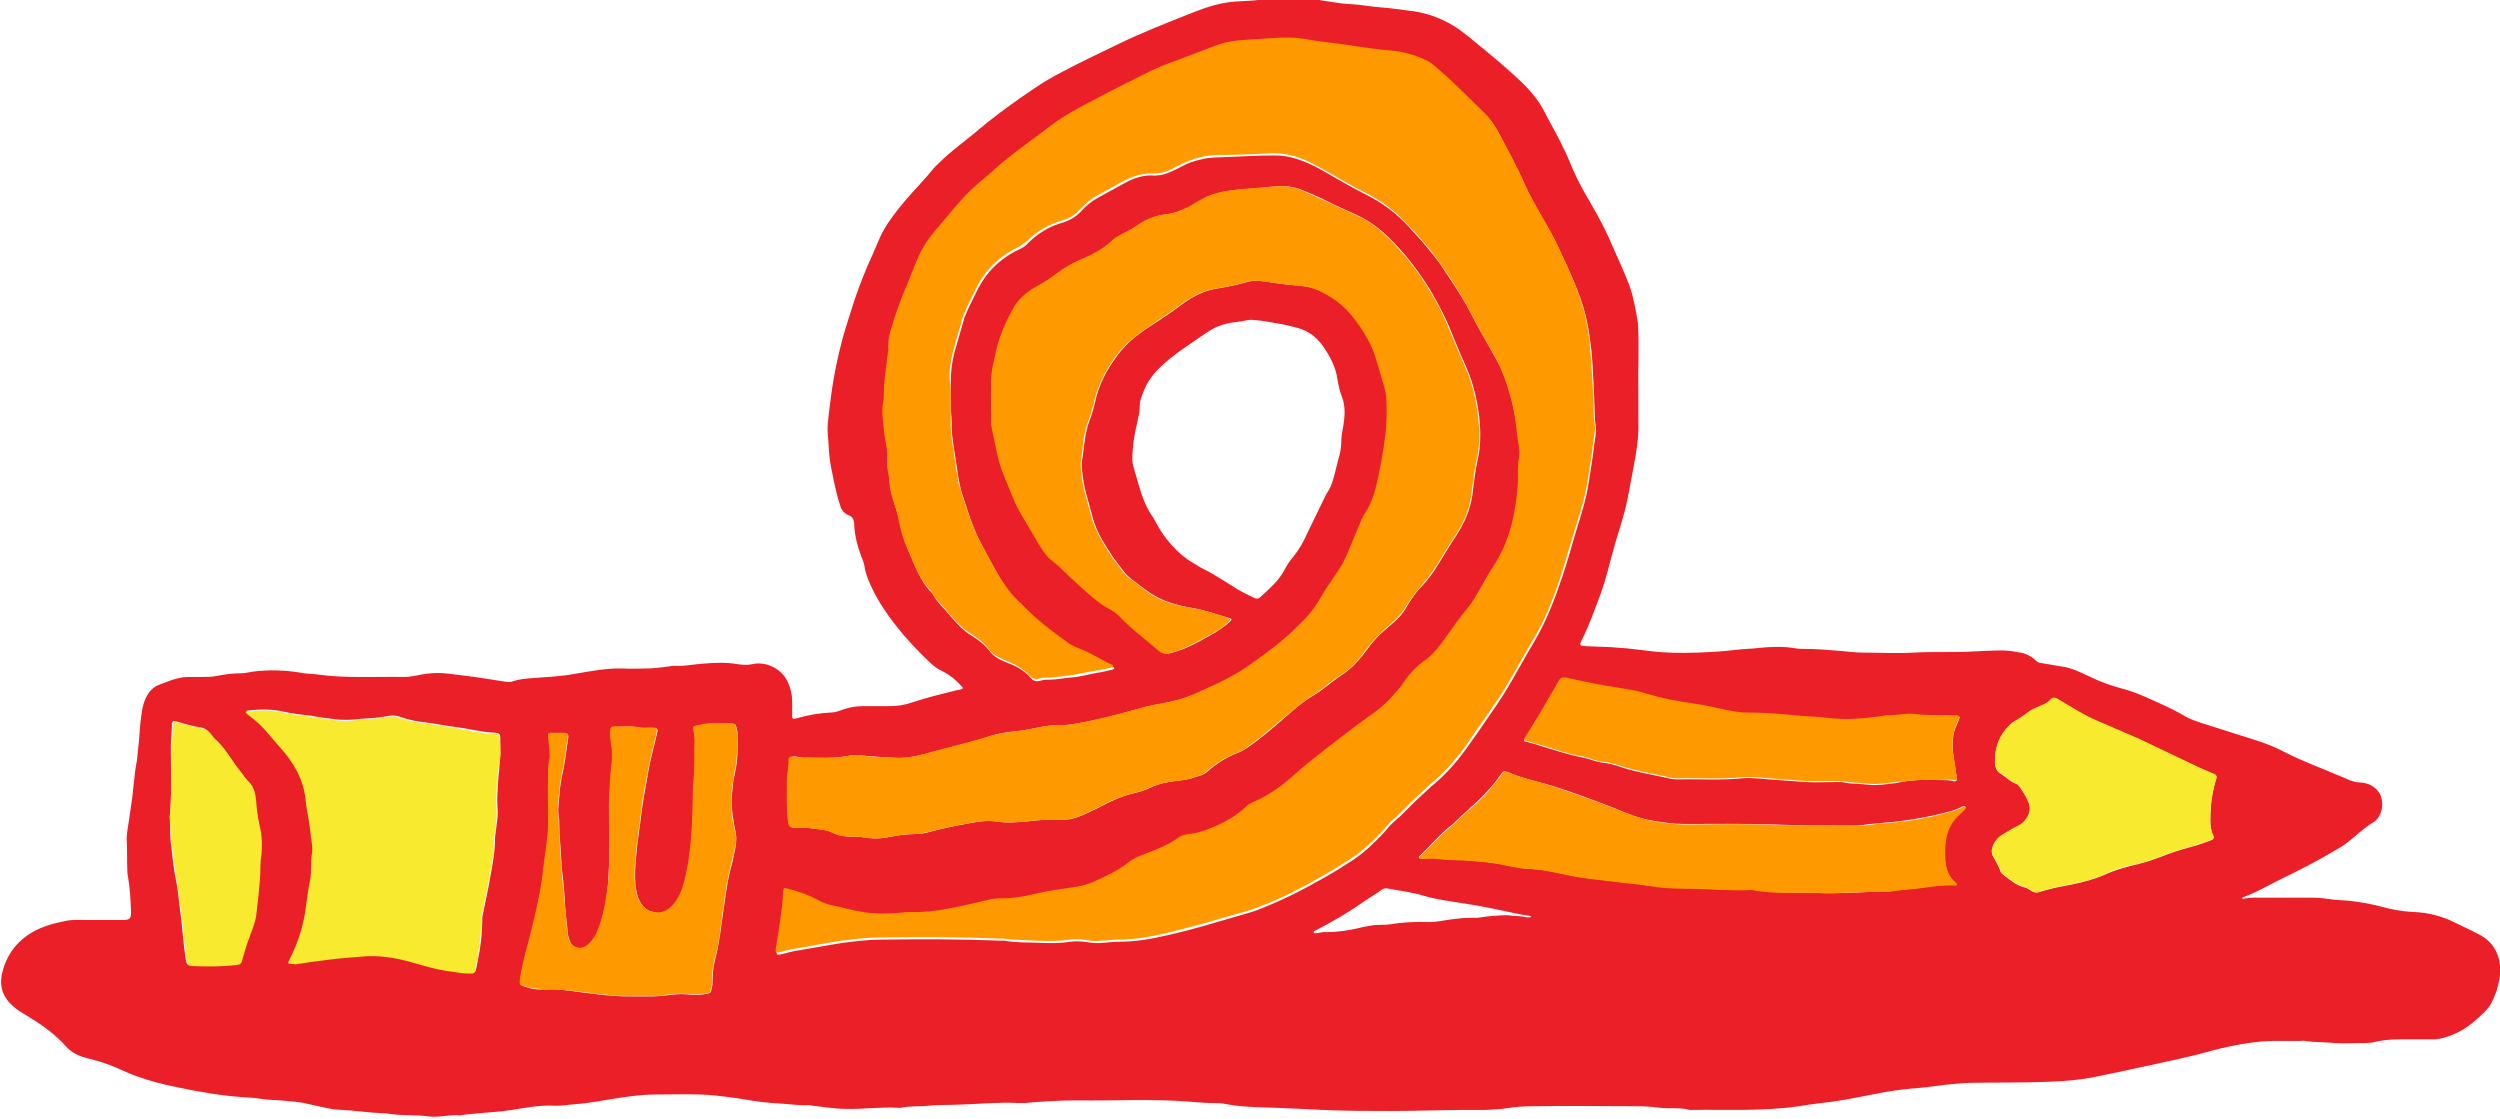
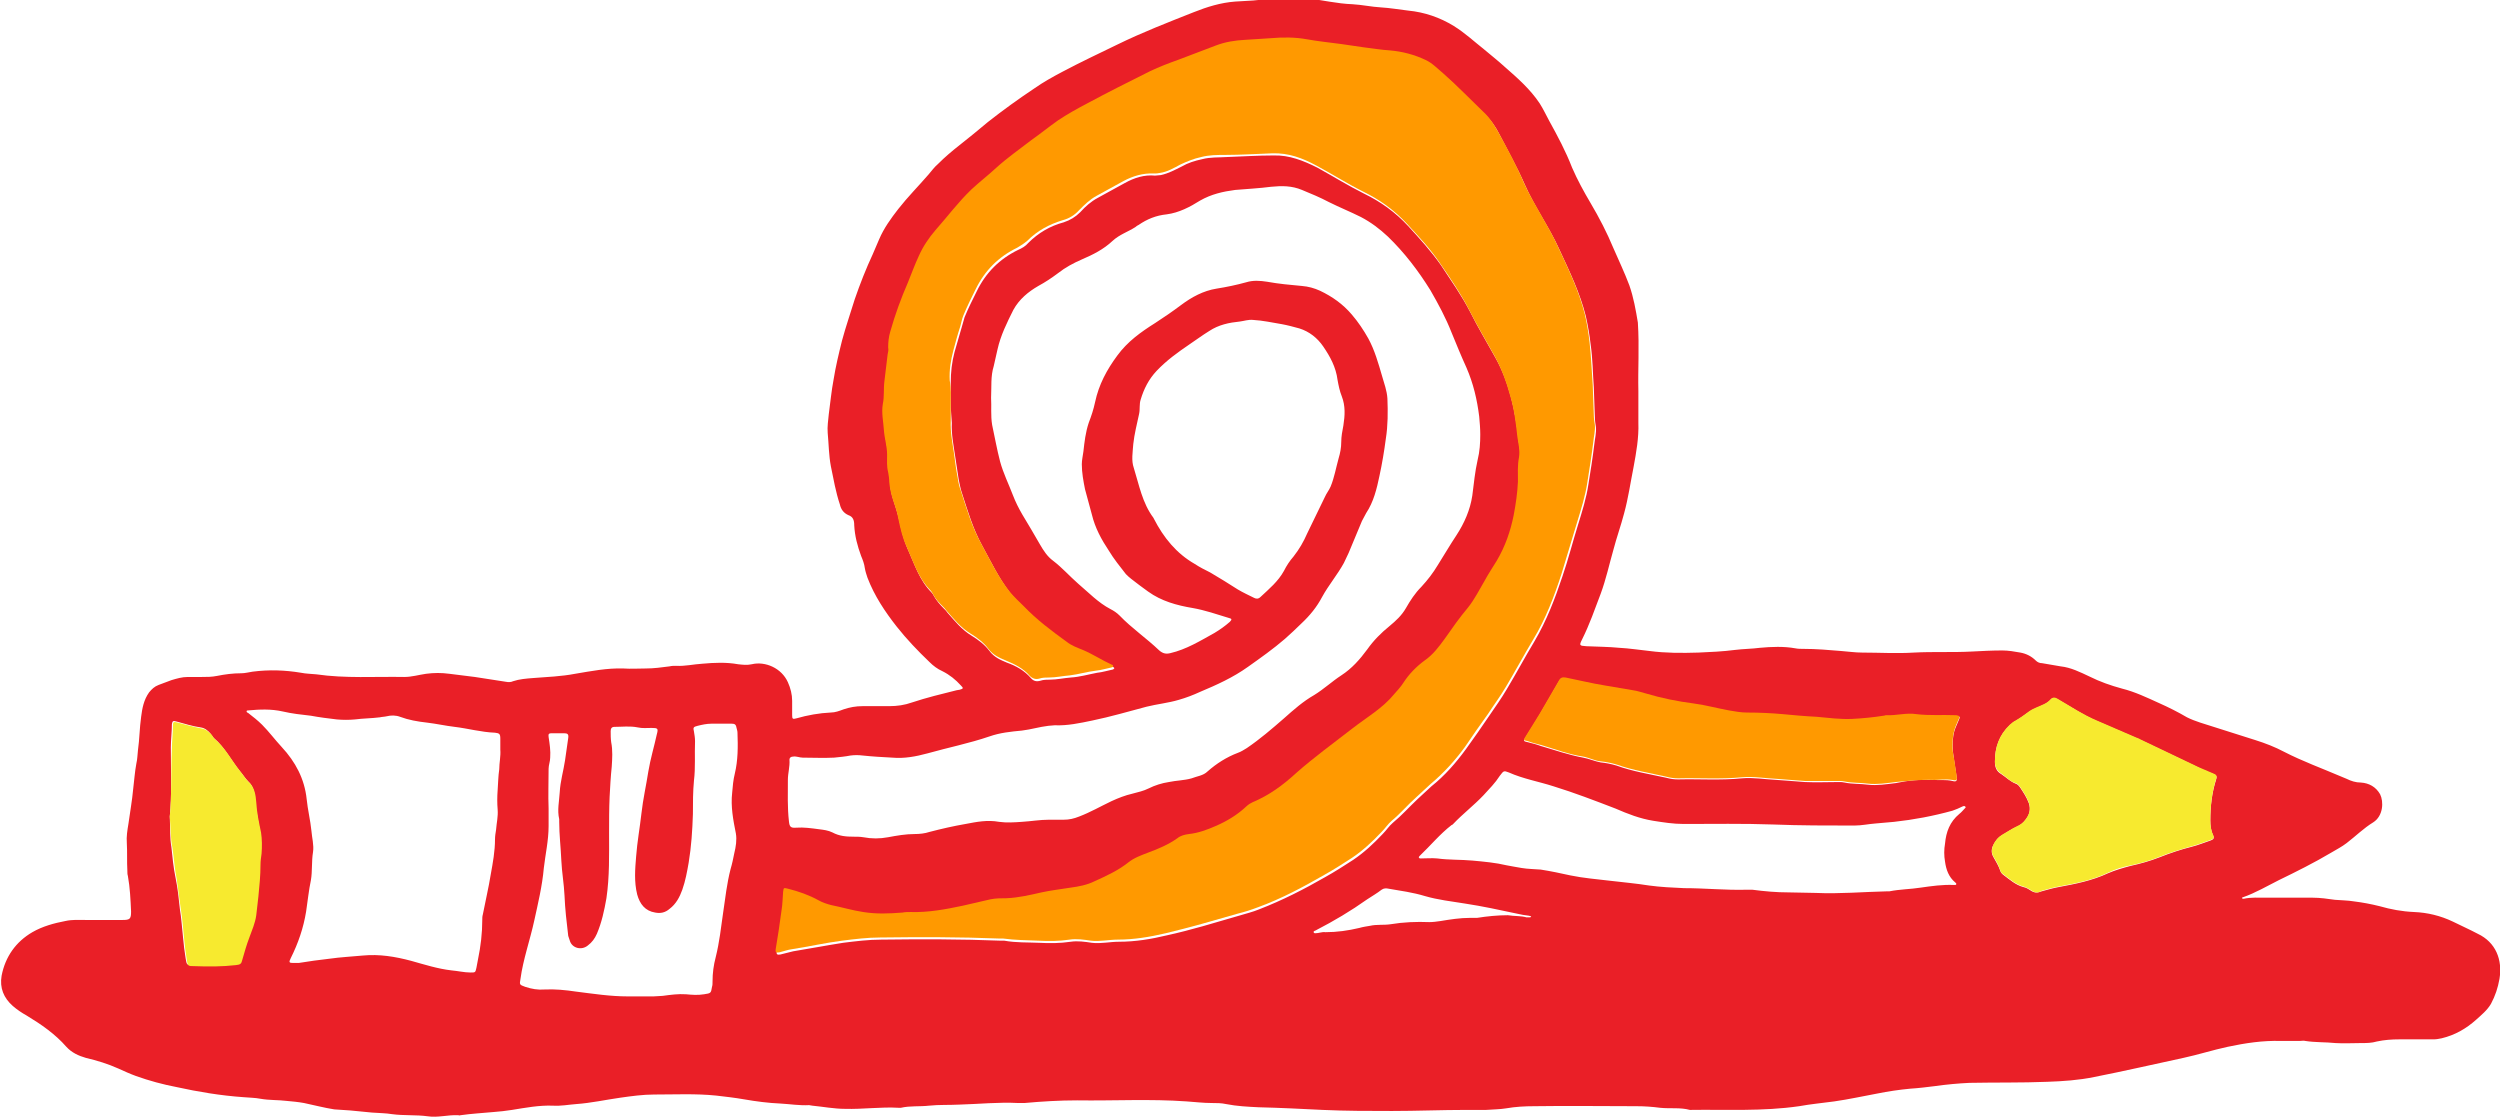
<svg xmlns="http://www.w3.org/2000/svg" viewBox="0 0 471.2 210.9" style="enable-background:new 0 0 471.2 210.9;">
  <style>.st0{fill:#D172E0;}
.st1{fill:#EA1F27;}
.st2{fill:#F7EA2F;}
.st3{fill:#FF9900;}
.st4{fill:#66CC33;}
.st5{fill:#00AEEF;}
.st6{fill:#AAF4FF;}
.st7{fill:#F496C2;}
.st8{fill:#D8D8D8;}
.st9{fill:#FCCEB0;}
.st10{fill:#FFFFFF;}</style>
  <g id="Layer_1">
    <g>
      <path class="st1" d="M308.8 73.7c0 2.1.0 4.1.0 6 .1 2.8-.4 5.6-.9 8.3-.6 3-1 5.9-1.8 8.8-.6 2.3-1.4 4.5-2 6.8-.8 2.8-1.4 5.6-2.4 8.3-1.1 2.9-2.1 5.8-3.5 8.6-.6 1.2-.5 1.2.8 1.3 2.1.1 4.2.1 6.2.3 1.9.1 3.8.4 5.7.6 3 .4 6.1.4 9.2.3 2.3-.1 4.6-.2 6.9-.5 1.6-.2 3.2-.2 4.7-.4 2.2-.2 4.5-.3 6.7.1.5.1 1 .1 1.5.1 2.4.0 4.7.2 7.1.4 1.3.1 2.7.3 4 .3 3.2.0 6.5.2 9.7.0 3.7-.2 7.3.0 11-.2 1.9-.1 3.8-.2 5.7-.2 1.1.0 2.3.2 3.4.4 1.1.2 2.1.7 2.9 1.5.3.3.7.5 1.2.5 1.2.2 2.3.4 3.5.6 1.9.2 3.7 1.1 5.4 1.9 2 1 4 1.7 6.2 2.3 2.4.6 4.7 1.7 6.9 2.7 1.8.8 3.6 1.7 5.3 2.7.8.4 1.6.7 2.5 1 3.5 1.1 6.9 2.2 10.4 3.3 1.9.6 3.7 1.3 5.4 2.2 3.5 1.8 7.1 3.1 10.6 4.6.4.2.8.3 1.2.5.8.4 1.7.7 2.7.7 1.5.1 2.8.8 3.6 2.2.7 1.4.6 4.1-1.3 5.3-1.8 1.1-3.3 2.6-5 3.9-.9.7-1.9 1.2-2.9 1.8-3.2 1.9-6.6 3.6-9.9 5.2-2.2 1.1-4.4 2.4-6.7 3.2-.1.0-.3.1-.2.2.0.1.2.1.3.1 1.4-.3 2.8-.2 4.3-.2 2.9.0 5.8.0 8.7.0 1.4.0 2.8.2 4.2.4 1.2.1 2.4.1 3.6.3 1.6.2 3.2.5 4.8.9 2.1.6 4.2 1 6.5 1.1 2.5.1 5 .7 7.3 1.8 1.6.8 3.2 1.5 4.7 2.3 3.4 1.6 4.7 4.9 4.1 8.5-.3 1.7-.8 3.2-1.6 4.7-.7 1.2-1.8 2.1-2.8 3-1.9 1.7-4 2.9-6.5 3.5-.5.1-1 .2-1.5.2-2.2.0-4.3.0-6.5.0-1.4.0-2.8.1-4.2.4-1 .3-2 .3-3 .3-1.6.0-3.2.1-4.8.0-1.9-.2-3.8-.1-5.7-.4-.3-.1-.7.0-1 0-1.2.0-2.4.0-3.6.0-3.4-.1-6.7.4-10 1.1-2.8.6-5.6 1.5-8.4 2.1-5.6 1.2-11.2 2.5-16.8 3.6-2.9.6-5.9.8-8.8.9-4.9.2-9.8.1-14.7.2-2.1.1-4.3.3-6.4.6-1.6.2-3.2.4-4.8.5-2.1.2-4.1.5-6.1.9-2.7.5-5.4 1.1-8.2 1.5-2.2.3-4.4.5-6.6.9-6.9 1-13.7.6-20.6.7-1.8-.5-3.7-.2-5.6-.4-1.5-.2-3-.3-4.5-.3-6.4.0-12.8-.1-19.2.0-1.8.0-3.6.1-5.3.4-1.2.2-2.5.2-3.8.3-1.3.0-2.5.0-3.8.0-4.6.0-9.3.2-13.9.2-4.4.0-8.7.0-13.1-.2-4-.2-8-.4-12.1-.5-2-.1-4.1-.2-6.1-.6-.9-.2-1.8-.2-2.7-.2-1.6.0-3.2-.2-4.7-.3-6.9-.5-13.8-.1-20.7-.2-3.3.0-6.6.2-9.9.5-.4.0-.8.0-1.2.0-3.7-.2-7.4.2-11.1.3-1.9.1-3.8.0-5.7.2-1.8.2-3.6.0-5.3.4-.1.0-.2.0-.4.0-3.4-.2-6.8.3-10.1.2-2.1.0-4.1-.4-6.2-.6-.2.0-.4-.1-.6-.1-1.8.1-3.6-.2-5.4-.3-2.3-.1-4.6-.4-6.9-.8-1.7-.3-3.5-.5-5.2-.7-3.9-.4-7.8-.2-11.7-.2-2.1.0-4.3.3-6.4.6-2.8.4-5.5 1-8.3 1.2-1.4.1-2.9.4-4.4.3-2.6-.1-5.2.4-7.7.8-1.2.2-2.3.3-3.5.4-2.1.2-4.1.3-6.2.6-.1.0-.2.1-.4.0-2-.1-3.9.5-5.8.2-2.2-.3-4.5-.1-6.7-.4-1.2-.2-2.5-.2-3.8-.3-1.4-.1-2.7-.3-4.1-.4-1-.1-2-.1-3-.2-1.9-.3-3.8-.8-5.7-1.2-1.1-.2-2.2-.3-3.3-.4-1.6-.2-3.2-.1-4.9-.4-1-.2-2.1-.2-3.2-.3-4.3-.3-8.5-1-12.6-1.9-2.6-.5-5.2-1.2-7.7-2.1-1.1-.4-2.2-.9-3.3-1.4-2-.9-4-1.5-6.1-2-1.4-.4-2.7-1-3.7-2.1-2.1-2.4-4.7-4.2-7.5-5.9-.9-.5-1.8-1.1-2.6-1.8-1.7-1.5-2.5-3.4-2.1-5.7.7-3.6 2.7-6.4 5.8-8.2 1.9-1.1 4.1-1.7 6.2-2.1 1.3-.3 2.6-.2 3.9-.2 2.3.0 4.6.0 6.9.0 1.4.0 1.6-.2 1.6-1.6-.1-2.2-.2-4.5-.6-6.7-.1-.3-.1-.6-.1-1-.1-1.7.0-3.5-.1-5.2-.1-1.2.1-2.4.3-3.6.3-2.2.7-4.4.9-6.6.2-1.6.3-3.2.6-4.8.2-.8.2-1.7.3-2.5.3-2.1.3-4.2.6-6.3.2-1.6.5-3.2 1.5-4.6.5-.6 1-1.1 1.8-1.4s1.6-.6 2.4-.9c1-.3 2-.6 3.1-.6.9.0 1.7.0 2.6.0 1 0 1.9.0 2.9-.2 1.5-.3 3-.5 4.6-.5.7.0 1.4-.2 2.1-.3 3.1-.4 6.1-.3 9.1.2 1 .2 1.9.2 2.9.3 5.5.8 11.1.4 16.6.5 1.4.0 2.7-.4 4.1-.6 1.5-.2 2.9-.2 4.4.0 1.6.2 3.2.4 4.8.6 1.9.3 3.9.6 5.8.9.5.1 1 .1 1.4-.1 1.2-.4 2.5-.5 3.8-.6 2.6-.2 5.3-.3 7.9-.8 3-.5 6-1.1 9.1-1 1.4.1 2.8.0 4.2.0 1.5.0 3-.2 4.5-.4.4-.1.8-.1 1.2-.1 1.7.1 3.3-.3 5-.4 2.2-.2 4.5-.3 6.7.1.9.1 1.7.2 2.6.0 2.5-.6 5.6.7 6.8 3.4.5 1.1.8 2.3.8 3.5.0.9.0 1.8.0 2.7.0.7.1.8.8.6 2.1-.6 4.3-1 6.5-1.1.8.0 1.6-.3 2.4-.6 1.2-.4 2.3-.6 3.6-.6 1.7.0 3.3.0 5 0 1.5.0 2.9-.2 4.3-.7 2.7-.9 5.6-1.6 8.4-2.3.2.0.4-.1.6-.1.7-.2.7-.3.2-.8-1-1.1-2.1-2-3.5-2.7-.9-.4-1.7-1-2.4-1.7-2.2-2.1-4.3-4.3-6.2-6.7-2.2-2.8-4.2-5.8-5.5-9.2-.2-.6-.4-1.2-.5-1.8-.1-.8-.4-1.6-.7-2.3-.7-1.9-1.2-3.8-1.3-5.8.0-.9-.2-1.6-1.1-1.9-.9-.4-1.4-1.1-1.6-2-.8-2.4-1.2-4.8-1.7-7.2-.4-2.1-.4-4.2-.6-6.3-.1-1.2.1-2.4.2-3.5.3-2.2.5-4.4.9-6.5.4-2.5 1-5 1.6-7.4.7-2.6 1.6-5.2 2.4-7.8 1-2.9 2.1-5.7 3.4-8.5.4-.9.8-1.9 1.2-2.8.9-2.1 2.2-3.9 3.6-5.7 1.8-2.3 3.8-4.3 5.7-6.5.6-.7 1.1-1.4 1.8-2 1.3-1.3 2.6-2.4 4-3.5 1.8-1.4 3.6-2.9 5.4-4.4 2.8-2.2 5.7-4.3 8.7-6.3 1.7-1.2 3.5-2.2 5.4-3.2 3.4-1.8 6.8-3.4 10.3-5.1 4.7-2.3 9.6-4.2 14.4-6.1 2.5-1 5.1-1.8 7.8-2 1.1-.1 2.3-.1 3.4-.2 1.6-.2 3.2-.2 4.7-.4 1.8-.2 3.7-.1 5.5.0 2.8.3 5.6 1 8.5 1.1 1.8.1 3.6.5 5.4.6 1.7.1 3.4.4 5.1.6 3.1.3 6 1.3 8.6 2.9 2.1 1.3 3.8 2.9 5.7 4.4 1.3 1.1 2.7 2.2 3.9 3.3 2.4 2.1 4.8 4.2 6.6 6.9.7 1.1 1.2 2.2 1.8 3.3 1.6 2.9 3.1 5.7 4.3 8.8 1 2.3 2.2 4.5 3.5 6.7 1.6 2.7 3.1 5.6 4.3 8.5 1 2.3 2.1 4.6 3 7 .8 2.3 1.2 4.6 1.6 7C309 65.4 308.7 69.6 308.8 73.7zM179.2 76c0-1.3.0-2.6.0-3.9.0-1.9.2-3.8.7-5.7.4-1.5.9-3 1.3-4.5.2-.7.4-1.4.6-2.1.7-1.7 1.5-3.3 2.3-4.9 1.7-3.5 4.3-6.1 7.8-7.8.7-.3 1.4-.7 1.9-1.3 1.9-1.9 4.1-3.2 6.7-3.9 1.2-.4 2.2-1 3.1-1.9 1-1.1 2-2 3.3-2.7 1.7-.9 3.4-1.9 5.1-2.8 1.8-1 3.7-1.6 5.7-1.4.4.0.7-.1 1.1-.1 1.4-.3 2.7-1 3.9-1.6 1.2-.7 2.5-1.1 3.9-1.4 1.5-.4 3.1-.3 4.6-.4 2.9-.1 5.9-.3 8.8-.3 3-.1 5.7 1 8.3 2.3 2.9 1.6 5.8 3.4 8.8 4.9 3.1 1.5 5.9 3.5 8.3 6.1 2.2 2.4 4.3 4.7 6.2 7.4 1.9 2.9 3.9 5.7 5.5 8.8 1.5 3 3.2 5.8 4.8 8.7 1.3 2.3 2.2 4.8 2.9 7.4.7 2.6 1.1 5.3 1.4 7.9.1 1.2.5 2.5.3 3.8-.3 1.5-.2 3.1-.2 4.6.0 2.1-.3 4.2-.8 6.3-.6 3-1.6 6-3.2 8.6-.8 1.2-1.5 2.5-2.3 3.8-1 1.7-1.9 3.4-3.1 5-1.5 1.9-3 3.9-4.4 5.9-1 1.5-2.2 3-3.8 4.1s-2.9 2.5-4 4.2c-.5.7-1.1 1.4-1.7 2.1-2.3 2.6-5.2 4.4-7.9 6.5-3.6 2.8-7.3 5.4-10.6 8.4-2.5 2.2-5.1 4.1-8.2 5.5-.4.2-.9.4-1.2.8-1.7 1.6-3.7 2.8-5.8 3.7-1.6.7-3.2 1.3-5 1.5-.8.1-1.5.3-2.2.8-1.7 1.2-3.5 2-5.5 2.7-1.3.5-2.7 1-3.8 1.9-1.9 1.5-4.1 2.5-6.3 3.5-1.4.6-2.9 1-4.5 1.2-1.8.3-3.7.4-5.5.9-2.2.5-4.3 1.1-6.6 1.1-1 0-2 0-3 .2-1.8.4-3.5.8-5.2 1.2-3.3.7-6.5 1.3-9.9 1.2-.5.0-1 0-1.5.1-2.5.3-5 .4-7.4-.1-2-.4-4-.9-6-1.3-.8-.2-1.7-.4-2.4-.9-1.8-1-3.8-1.7-5.8-2.2-.8-.2-.8-.2-.9.6-.1 1.2-.2 2.4-.3 3.5-.3 2.5-.7 4.9-1.1 7.3-.1.6.1.7.7.6.8-.2 1.6-.4 2.4-.6 3.1-.5 6.2-1.1 9.4-1.6 2.4-.3 4.8-.6 7.2-.6 7.5-.1 15.1-.1 22.6.2.2.0.4.0.6.0 2.2.4 4.4.3 6.6.4 1.9.1 3.9.1 5.9-.2 1.3-.2 2.7.0 4 .2 1.7.2 3.4-.2 5.1-.2 3.1.0 6.1-.5 9-1.2 4.6-1 9.1-2.4 13.6-3.7 1.3-.4 2.6-.7 3.8-1.2 4.4-1.7 8.5-3.8 12.5-6.1 1.8-1 3.5-2.1 5.2-3.2 2.1-1.4 3.9-3.1 5.6-4.9.7-.7 1.2-1.5 1.9-2.1 1.7-1.4 3.1-3 4.7-4.5.9-.8 1.7-1.6 2.6-2.4 2.5-2 4.6-4.4 6.5-7 1.5-2.1 3-4.2 4.4-6.3 1.1-1.6 2.3-3.3 3.3-5 1.8-3 3.4-6 5.2-9 2.3-3.9 3.9-8.1 5.3-12.3 1.1-3.2 1.9-6.4 2.9-9.6.8-2.6 1.6-5.1 2-7.8.4-2.5.8-5 1.1-7.5.1-1 .4-2.1.3-3.2-.1-.6-.2-1.3-.2-1.9-.1-1.9-.1-3.7-.2-5.6-.2-2.7-.2-5.4-.6-8.1-.2-1.8-.5-3.5-.9-5.3-1.1-4.4-3.1-8.5-5-12.6-1.9-4.2-4.6-7.9-6.5-12.2-1.4-3.2-3.2-6.4-4.8-9.5-.7-1.4-1.6-2.7-2.8-3.8-2.5-2.4-4.9-5-7.5-7.2-1.1-.9-2.1-2-3.4-2.6-2.1-1.1-4.3-1.6-6.7-1.8-1.7-.2-3.4-.4-5.1-.6-1.4-.2-2.7-.4-4.1-.6-2.2-.3-4.4-.5-6.5-.9-2.3-.4-4.6-.4-6.8-.2-1.6.1-3.2.3-4.7.3-2 .1-3.9.4-5.7 1.1-2.4.9-4.7 1.7-7.1 2.7-1.7.7-3.5 1.3-5.2 2.1-4 2-7.9 4-11.9 6.1-1.9 1-3.7 2-5.5 3.2-1.7 1.1-3.4 2.4-5 3.7-2.3 1.7-4.5 3.3-6.6 5.2-1.5 1.4-3.2 2.7-4.7 4.1-2.5 2.4-4.5 5.1-6.8 7.7-1.2 1.4-2.4 3-3.1 4.8-.7 1.7-1.4 3.4-2.1 5.1-1.2 3-2.4 6.1-3.3 9.2-.3 1-.4 2-.4 3 0 .4-.1.9-.1 1.3-.2 1.6-.4 3.3-.6 5-.2 1.4.0 2.9-.3 4.3-.3 1.7.1 3.3.2 5 .1 1.5.6 3 .6 4.6.0 1.1.0 2.2.2 3.3.1.6.2 1.2.2 1.8.0 1.1.3 2.1.6 3.1.4 1.2.8 2.5 1.1 3.8.4 1.8.8 3.6 1.6 5.4 1.3 2.9 2.2 5.9 4.5 8.2.2.2.3.4.4.6.5.9 1.2 1.7 1.9 2.4.3.3.5.5.7.8 1.4 1.6 2.7 3.2 4.5 4.3 1.3.8 2.5 1.7 3.4 2.9s2.1 1.7 3.3 2.2c1.7.6 3.3 1.5 4.5 2.9.5.6 1.1.7 1.8.5.6-.2 1.2-.2 1.8-.2 1.3.0 2.6-.3 3.9-.4 1.7-.1 3.4-.6 5-.9 1-.1 1.9-.4 2.9-.6.1.0.2-.1.3-.2.1-.1-.1-.2-.2-.3-1.9-.9-3.6-2.1-5.5-2.8-1.1-.4-2.1-.9-3-1.5-2.9-2-5.6-4.1-8.1-6.7-.9-.9-1.9-1.8-2.7-2.8-2.2-2.8-3.7-6-5.4-9.1-1.7-3.1-2.7-6.5-3.8-9.9-.3-.8-.4-1.7-.6-2.5-.2-1.5-.5-3.1-.7-4.6-.3-2-.7-4-.6-6.1C179.3 78.2 179.2 77.1 179.2 76zM186.8 75c.1 1.6-.1 3.3.2 5.1.5 2.3.9 4.6 1.5 6.9.6 2.2 1.6 4.2 2.4 6.3.5 1.3 1.1 2.5 1.8 3.7 1.1 1.8 2.2 3.7 3.3 5.6.7 1.2 1.4 2.3 2.5 3.1 1.7 1.3 3.1 2.9 4.7 4.3 2 1.7 3.8 3.6 6.1 4.8.6.3 1.2.7 1.7 1.2 2.3 2.4 5.1 4.3 7.5 6.6.7.6 1.3.7 2.1.5 3-.7 5.6-2.3 8.3-3.8 1-.6 2-1.3 2.9-2.1.4-.4.4-.6-.1-.7-2.3-.7-4.6-1.5-6.9-1.9-3-.5-5.9-1.3-8.4-3.1-1.1-.8-2.2-1.6-3.2-2.4-.4-.3-.7-.6-1-.9-1.1-1.4-2.3-2.9-3.2-4.4-1.4-2.1-2.6-4.3-3.2-6.8-.4-1.6-.9-3.2-1.3-4.8-.3-1.5-.6-3.1-.6-4.7.0-.8.2-1.6.3-2.4.2-1.8.4-3.6 1-5.4.5-1.3.9-2.5 1.2-3.9.7-3.3 2.2-6.1 4.2-8.8 1.9-2.6 4.4-4.4 7.1-6.1 1.7-1.1 3.3-2.2 4.9-3.4 2-1.5 4.2-2.7 6.7-3.1 1.9-.3 3.8-.7 5.6-1.2 1.3-.4 2.6-.3 3.9-.1 2.2.4 4.4.6 6.6.8 1.2.1 2.3.4 3.4.9 2.3 1.1 4.3 2.5 6 4.5 1.2 1.4 2.2 2.9 3.1 4.5 1.2 2.2 1.9 4.7 2.6 7.1.4 1.4.9 2.7 1 4.2.1 2.5.1 5.1-.3 7.6-.3 2.3-.7 4.7-1.2 7-.5 2.4-1.1 4.9-2.5 7-.3.5-.5 1-.8 1.5-.8 2-1.7 4-2.5 6-.3.6-.6 1.3-.9 1.9-1.2 2.2-2.9 4.2-4.1 6.4-1 1.9-2.3 3.5-3.9 5-1 1-2.1 2-3.1 2.9-2.2 1.9-4.6 3.6-7 5.3-2.8 2-5.9 3.4-9 4.7-1.3.6-2.6 1.1-4 1.5-2 .6-4.1.8-6.1 1.3-3.4.9-6.8 1.9-10.2 2.6-2.4.5-4.7 1-7.1.9-.4.0-.8.1-1.2.1-1.7.2-3.3.7-5 .9-2.1.2-4.1.4-6.1 1.1-3.8 1.3-7.8 2.1-11.7 3.2-2.2.6-4.4 1-6.6.8-1.9-.1-3.7-.2-5.6-.4-.8-.1-1.5-.1-2.3.0-1 .2-2.1.3-3.1.4-2 .1-3.9.0-5.9.0-.6.0-1.2-.3-1.8-.2-.4.0-.7.2-.7.6.1 1.3-.3 2.5-.3 3.8.0 2.6-.1 5.2.2 7.8.1 1 .3 1.3 1.4 1.2 1.4-.1 2.8.1 4.3.3.8.1 1.7.2 2.5.6 1.3.7 2.6.8 4 .8.6.0 1.2.0 1.8.1 1.6.3 3.1.3 4.7.0s3.3-.6 5-.6c.9.0 1.9-.1 2.8-.4 2.3-.6 4.5-1.1 6.8-1.5 2.1-.4 4.1-.8 6.3-.4 1.4.2 2.9.1 4.3.0 1.7-.1 3.4-.4 5.1-.4.9.0 1.9.0 2.8.0 1 0 1.9-.2 2.9-.6 2.1-.8 4-1.9 6.1-2.9 1.3-.6 2.6-1.1 3.9-1.4 1.1-.3 2.1-.5 3.1-1 1.2-.6 2.5-1 3.8-1.2 1.4-.3 2.9-.3 4.3-.7 1-.4 2.2-.5 3-1.3 1.7-1.5 3.6-2.7 5.7-3.5.6-.2 1.2-.6 1.7-.9 2.5-1.7 4.7-3.6 7-5.6 1.8-1.6 3.6-3.2 5.7-4.4 1.8-1.1 3.4-2.6 5.1-3.7 2-1.3 3.5-3 4.9-4.9 1.2-1.7 2.6-3.1 4.2-4.4 1.2-1 2.3-2 3.1-3.4s1.7-2.8 2.9-4c1.2-1.3 2.2-2.6 3.1-4.1 1.2-1.9 2.3-3.8 3.5-5.6 1.5-2.3 2.6-4.8 3-7.5.3-2.3.5-4.5 1-6.7.4-1.6.5-3.2.5-4.8.0-1.1-.1-2.3-.2-3.4-.4-3.2-1.1-6.2-2.4-9.2-1-2.2-1.9-4.4-2.8-6.6-1.1-2.8-2.5-5.4-4-8-2.3-3.7-4.9-7.1-8-10.1-1.6-1.5-3.2-2.7-5.1-3.7-2-1-4-1.8-6-2.8-1.7-.9-3.4-1.6-5.1-2.3-1.9-.8-3.8-.8-5.8-.6-2.3.3-4.5.4-6.8.6-2.3.3-4.5.8-6.6 2-1.9 1.2-4 2.3-6.3 2.6-2 .2-3.7.9-5.3 2-.2.1-.4.2-.6.4-1.4.9-3 1.4-4.3 2.6-1.7 1.6-3.7 2.6-5.8 3.5-1.6.7-3.1 1.5-4.5 2.6-1.2.9-2.4 1.7-3.7 2.4-1.9 1.1-3.6 2.5-4.7 4.5-1.2 2.4-2.4 4.8-3 7.5-.2 1-.5 2.1-.7 3.1C186.7 70.9 186.9 72.9 186.8 75zM94.3 141.3c0-.8.0-1.4.0-2.1.0-.9-.2-1-1-1.1-2.6-.1-5.1-.8-7.6-1.1-1.7-.2-3.5-.6-5.2-.8-1.8-.2-3.5-.5-5.1-1.1-.8-.3-1.7-.3-2.5-.1-.4.1-.9.1-1.3.2-1.6.2-3.2.2-4.7.4-1.1.1-2.3.1-3.4.0-1.7-.2-3.3-.4-4.9-.7-1.8-.2-3.6-.4-5.3-.8-2.2-.5-4.4-.4-6.5-.2-.1.0-.3.0-.3.1-.1.2.1.3.3.4.9.7 1.8 1.4 2.6 2.2 1.3 1.3 2.4 2.8 3.7 4.2 2.6 2.8 4.3 6 4.7 9.8.2 2 .7 4 .9 6 .1 1.3.5 2.7.3 4-.3 1.8-.1 3.6-.4 5.3-.4 1.9-.6 3.9-.9 5.9-.5 3.1-1.5 6-2.9 8.8-.4.8-.3.9.5.9.3.0.7.0 1 0 1.9-.3 3.9-.6 5.8-.8 2.1-.3 4.2-.4 6.3-.6 3.1-.3 6.1.2 9.1 1 2.5.7 5 1.5 7.6 1.8 1.2.1 2.4.4 3.6.4.9.0.9.0 1.1-.9.1-.5.2-1 .3-1.6.5-2.4.8-4.9.8-7.4.0-.3.0-.7.1-1 .5-2.6 1.1-5.1 1.5-7.6.4-2.2.8-4.4.8-6.6.0-.6.1-1.2.2-1.8.1-1.3.4-2.5.3-3.8-.1-1.2-.1-2.4.0-3.7.1-1.3.1-2.6.3-3.9C94.1 143.8 94.4 142.5 94.3 141.3zm141.9-81c-.9-.1-1.7.2-2.5.3-2 .2-4 .6-5.8 1.8-1.3.8-2.5 1.7-3.7 2.5-2.2 1.5-4.3 3-6.2 5-1.5 1.6-2.4 3.4-3 5.4-.3.9-.1 1.8-.3 2.7-.4 1.9-.9 3.8-1.1 5.7-.1 1.5-.4 3.1.1 4.5 1 3.2 1.6 6.6 3.7 9.4.0.1.1.1.1.2 1.8 3.5 4.2 6.5 7.7 8.5.9.6 1.9 1.1 2.9 1.6 1.7 1 3.5 2.1 5.2 3.2 1 .6 2.1 1.1 3.1 1.6.4.2.8.2 1.2-.2 1.6-1.5 3.3-2.9 4.4-4.9.5-1 1.1-1.9 1.8-2.7 1.1-1.4 1.9-2.8 2.6-4.4 1.1-2.3 2.2-4.5 3.3-6.8.3-.7.8-1.3 1.1-2 .7-1.7 1-3.5 1.5-5.3.3-1 .5-2 .5-3.1.0-1 .2-2.1.4-3.1.3-1.9.4-3.7-.3-5.5-.4-1-.6-2-.8-3.1-.3-2.4-1.4-4.4-2.7-6.3-1.1-1.6-2.6-2.8-4.5-3.4-1.1-.3-2.2-.6-3.3-.8C239.8 60.8 238 60.4 236.2 60.3zm106.1 108c4.4.2 8.9-.2 13.3-.3.2.0.3.0.5.0 2-.4 4-.4 5.9-.7 2.1-.3 4.2-.6 6.3-.5.2.0.4.0.4-.1.1-.2-.1-.3-.2-.4-1.2-1-1.7-2.4-1.9-3.9-.2-1.1-.2-2.3.0-3.4.2-2.2.9-4.1 2.7-5.6.4-.3.7-.7 1-1 .1-.1.3-.2.1-.4-.1-.1-.3-.1-.5.0-.6.3-1.3.6-1.9.8-3.6 1-7.3 1.7-11 2.1-1.1.1-2.3.2-3.4.3-1.4.1-2.7.4-4.1.4-5.1.0-10.2.0-15.3-.2-5.6-.2-11.3-.1-16.9-.1-1.9.0-3.8-.3-5.7-.6-2.5-.4-4.8-1.3-7.1-2.3-3.9-1.5-7.8-3-11.7-4.2-2.8-.9-5.7-1.4-8.4-2.6-1-.4-1-.3-1.7.6-.9 1.4-2 2.5-3.1 3.7-1.8 1.9-3.9 3.5-5.7 5.4-.1.1-.2.2-.3.2-2.2 1.7-4 3.9-6 5.8-.1.1-.3.3-.1.4.0.1.2.1.3.1 1 0 2.1-.1 3.1.0 2.2.3 4.4.2 6.6.4 2.2.2 4.4.4 6.5.9.9.2 1.8.3 2.8.5 1.2.2 2.4.2 3.6.3 1.9.3 3.8.7 5.6 1.1 2.4.5 4.9.7 7.4 1s4.9.5 7.4.9c2.2.3 4.4.4 6.6.5 3.9.0 7.8.4 11.7.3.4.0.8.0 1.2.0 2.3.3 4.5.5 6.8.5C338.9 168.2 340.6 168.3 342.3 168.3zM114.8 157c0 4.1.1 8.2-.5 12.3-.4 2.3-.9 4.6-1.8 6.7-.4.9-.9 1.6-1.7 2.2-1.2 1-3 .5-3.4-.9-.1-.3-.2-.6-.3-.9-.3-2.5-.6-5.1-.7-7.6-.1-2.2-.5-4.4-.6-6.6-.1-2.4-.4-4.9-.4-7.3.0-.2.0-.3.0-.5-.4-1.7.0-3.4.1-5.1.1-2 .7-4 1-6 .2-1.4.4-2.8.6-4.2.1-.7-.1-.9-.8-.9-.8.0-1.6.0-2.3.0-.5.0-.7.1-.6.7.2 1.3.4 2.6.3 3.9.0.7-.3 1.4-.3 2.1.0 2.5-.1 5 0 7.5.0 1.1.0 2.2.0 3.3.0 2.7-.6 5.3-.9 7.9-.3 3.4-1.1 6.7-1.8 9.9-.8 3.7-2.1 7.3-2.6 11-.2 1.1-.2 1.1.9 1.5 1.2.4 2.4.6 3.6.5 2-.1 4 .1 6 .4 3.2.4 6.4.9 9.7.9 1.6.0 3.3.0 4.9.0.6.0 1.1-.1 1.7-.1 1.5-.2 2.9-.4 4.4-.3 1.1.1 2.2.2 3.4.0 1.3-.2 1.3-.2 1.5-1.4.1-.3.1-.6.1-1 0-1.6.2-3.1.6-4.6.7-2.8 1-5.6 1.4-8.4.4-2.7.7-5.5 1.4-8.2.3-1 .5-2 .7-3 .3-1.2.5-2.5.3-3.7-.5-2.5-1-5.1-.7-7.7.1-1.2.2-2.4.5-3.6.6-2.5.6-5.1.5-7.7.0-.3-.1-.6-.2-1-.1-.6-.4-.7-.9-.7-1.3.0-2.5.0-3.8.0-.9.0-1.8.2-2.6.4-.8.2-.9.3-.7 1.1.1.6.2 1.2.2 1.8-.1 2.5.1 5-.2 7.4-.2 2.1-.2 4.2-.2 6.3-.1 3.1-.3 6.2-.8 9.2-.3 1.7-.6 3.4-1.2 5.1-.5 1.4-1.2 2.7-2.4 3.6-.8.7-1.7.9-2.7.7-1.9-.3-2.9-1.6-3.4-3.4-.6-2.4-.4-4.8-.2-7.2.2-2.7.7-5.4 1-8.1s.9-5.3 1.3-7.9c.4-2.4 1.1-4.7 1.6-7 .3-1.1.2-1.2-1-1.2-.9.0-1.7.1-2.6-.1-1.5-.3-2.9-.1-4.4-.1-.5.0-.7.3-.7.8.0.7.0 1.4.1 2.1.3 1.5.2 3.1.1 4.6-.2 1.9-.3 3.8-.4 5.7C114.8 152.4 114.8 154.7 114.8 157zm269.3 11.2c.1.0.4-.1.7-.2 1.1-.3 2.1-.6 3.2-.8 3.2-.6 6.3-1.2 9.3-2.6 1.4-.6 2.8-1 4.3-1.4 1.8-.4 3.6-.9 5.4-1.6 2-.8 4.1-1.5 6.1-2 1.2-.3 2.4-.8 3.6-1.2.5-.2.7-.4.4-1-.4-.9-.5-1.8-.5-2.7.0-2.7.3-5.3 1.1-7.8.2-.6.0-.8-.5-1-1-.4-1.9-.7-2.8-1.2-3.6-1.7-7.3-3.5-10.9-5.2-.3-.1-.6-.3-.9-.4-2.5-1.1-4.9-2.1-7.4-3.2-2.6-1.1-4.9-2.7-7.4-4.1-.5-.3-.9-.4-1.3.1-.7.8-1.7 1.1-2.6 1.5-.5.2-1 .5-1.5.8-.8.6-1.7 1.2-2.5 1.7-.4.2-.7.5-1.1.8-2 1.9-2.8 4.2-2.8 6.9.0 1 .3 1.8 1.2 2.3.9.6 1.7 1.4 2.7 1.8.4.1.7.5.9.8.6.9 1.2 1.8 1.6 2.9.4 1.2.1 2.2-.6 3.1-.4.5-.9 1-1.6 1.3-1 .4-1.8 1-2.8 1.6-.8.4-1.3 1.1-1.7 1.9-.4.7-.4 1.5.0 2.2.5.9 1 1.7 1.3 2.6.1.3.3.6.6.8 1.2.9 2.3 1.9 3.8 2.3.6.1 1.1.5 1.6.8C383.3 168.1 383.5 168.3 384.1 168.2zM364.6 147c.8.1 2.1-.1 3.4.2.7.2.9.0.8-.7-.2-1.1-.3-2.2-.5-3.3-.3-1.7-.4-3.5.0-5.2.2-.8.6-1.5.9-2.3.3-.6.2-.7-.5-.7-.1.0-.2.0-.2.0-2.4-.1-4.9.1-7.3-.2-1.9-.2-3.8.3-5.7.2-.2.0-.3.1-.5.1-2 .3-3.9.5-5.9.6-2.2.1-4.5-.3-6.7-.4-2.1-.2-4.3-.3-6.4-.5-2.2-.2-4.5-.3-6.7-.3-1.1.0-2.3-.2-3.4-.4-2.2-.4-4.4-1-6.6-1.3-3.1-.4-6.1-1-9.1-1.9-.8-.2-1.6-.5-2.4-.6-1.8-.3-3.5-.6-5.3-.9-2.5-.5-4.9-1-7.4-1.5-.6-.1-.9.0-1.3.6-1.2 2.1-2.4 4.2-3.6 6.2-.8 1.4-1.7 2.8-2.6 4.2-.5.8-.5.8.4 1 .8.2 1.6.4 2.4.7 2.7.8 5.3 1.7 8 2.2 1.1.2 2.2.7 3.3.9 1 .1 2 .3 3 .6 3 1.1 6.2 1.6 9.4 2.3.7.2 1.4.3 2.2.3 4-.1 8 .2 12-.2 2.2-.2 4.4.2 6.6.3 1.8.1 3.6.3 5.3.4 2.1.1 4.2.0 6.4.0.4.0.7.0 1.1.1 1.4.3 2.9.2 4.4.4 1.7.2 3.5-.1 5.2-.3C359.6 147.1 361.8 146.9 364.6 147zM32 153.9c.1 2.3.0 4 .3 5.7.2 2 .4 4 .8 5.9s.6 3.9.8 5.8c.3 1.8.4 3.6.6 5.4.1 1.3.3 2.7.5 4 .2 1.2.2 1.2 1.5 1.2 2.6.0 5.2.1 7.8-.2.8-.1 1-.2 1.2-1.1.3-1.4.8-2.8 1.3-4.1.5-1.4 1.1-2.7 1.3-4.2.2-1.2.3-2.3.4-3.5.2-2 .4-4 .4-6 0-.7.1-1.4.2-2.1.1-1.3.2-2.7-.1-4-.3-1.9-.7-3.7-.9-5.7-.1-1.3-.2-2.7-1.3-3.7-.6-.6-1.1-1.4-1.7-2.1-1.6-2-2.8-4.4-4.8-6.1-.2-.2-.4-.5-.6-.8-.5-.6-1.1-1.1-1.9-1.2-1.5-.2-3-.7-4.5-1.1-.7-.2-.8-.1-.9.5.0 1.5-.2 2.9-.2 4.4C32.2 145.5 32.4 150 32 153.9zm255.7 19c.3.0.5.0.6.0s.2.0.3-.1c-.1-.2-.2-.1-.4-.2-.8-.1-1.5-.2-2.3-.4-3.3-.7-6.5-1.4-9.8-1.9-2.5-.4-5.1-.7-7.5-1.4-2.3-.7-4.6-1-6.9-1.4-.4-.1-.9-.1-1.3.2-.9.7-1.8 1.2-2.7 1.8-3.1 2.2-6.3 4.1-9.6 5.8-.1.1-.3.1-.4.2-.1.0-.1.1-.1.2s.1.2.3.2c.7.0 1.3-.3 1.9-.2 2.2.0 4.3-.3 6.4-.8.7-.2 1.4-.3 2-.4 1.3-.3 2.6-.1 3.9-.3 2.4-.4 4.9-.5 7.3-.4.7.0 1.4-.1 2.1-.2 1.8-.3 3.7-.6 5.6-.6.4.0.9.0 1.3.0 1.9-.3 3.9-.5 5.8-.5C285.4 172.7 286.7 172.6 287.7 172.9z" />
      <path class="st3" d="M179.2 76c0 1.1.0 2.2.0 3.3-.1 2.1.3 4.1.6 6.1.2 1.5.4 3.1.7 4.6.1.8.3 1.7.6 2.5 1.1 3.4 2.1 6.8 3.8 9.9 1.7 3.1 3.2 6.3 5.4 9.1.8 1 1.8 1.9 2.7 2.8 2.4 2.5 5.2 4.6 8.1 6.7.9.7 2 1.1 3 1.5 1.9.8 3.7 2 5.5 2.8.1.0.2.1.2.3.0.1-.2.2-.3.2-1 .2-1.9.5-2.9.6-1.7.2-3.3.7-5 .9-1.3.1-2.6.4-3.9.4-.6.0-1.2.0-1.8.2-.7.2-1.3.0-1.8-.5-1.2-1.4-2.8-2.2-4.5-2.9-1.2-.5-2.4-1-3.3-2.2s-2.1-2.1-3.4-2.9c-1.8-1.1-3.1-2.7-4.5-4.3-.2-.3-.5-.6-.7-.8-.7-.7-1.4-1.4-1.9-2.4-.1-.2-.2-.4-.4-.6-2.3-2.3-3.2-5.3-4.5-8.2-.8-1.7-1.2-3.5-1.6-5.4-.2-1.3-.7-2.5-1.1-3.8-.3-1-.5-2-.6-3.1.0-.6-.1-1.2-.2-1.8-.3-1.1-.2-2.2-.2-3.3.0-1.6-.5-3.1-.6-4.6-.1-1.6-.5-3.3-.2-5 .3-1.4.1-2.8.3-4.3.2-1.6.4-3.3.6-5 .1-.4.2-.9.1-1.3.0-1 .1-2 .4-3 .9-3.2 2-6.2 3.3-9.2.7-1.7 1.3-3.4 2.1-5.1.8-1.8 1.9-3.4 3.1-4.8 2.3-2.6 4.3-5.3 6.8-7.7 1.5-1.4 3.2-2.7 4.7-4.1 2.1-1.9 4.4-3.5 6.6-5.2 1.7-1.2 3.3-2.5 5-3.7 1.8-1.2 3.6-2.2 5.5-3.2 3.9-2.1 7.9-4.1 11.9-6.1 1.7-.8 3.5-1.5 5.2-2.1 2.4-.9 4.7-1.8 7.1-2.7 1.8-.7 3.7-1 5.7-1.1 1.6-.1 3.2-.2 4.7-.3 2.3-.2 4.6-.2 6.8.2 2.2.4 4.3.6 6.5.9 1.4.2 2.7.4 4.1.6 1.7.2 3.4.5 5.1.6 2.3.2 4.6.8 6.7 1.8 1.3.6 2.3 1.7 3.4 2.6 2.6 2.3 5 4.8 7.5 7.2 1.2 1.1 2 2.4 2.8 3.8 1.7 3.1 3.4 6.2 4.8 9.5 1.9 4.2 4.6 8 6.5 12.2 1.9 4.1 3.9 8.2 5 12.6.4 1.7.7 3.5.9 5.3.3 2.7.4 5.4.6 8.1.1 1.9.1 3.7.2 5.6.0.6.1 1.3.2 1.9.1 1.1-.2 2.1-.3 3.2-.3 2.5-.7 5-1.1 7.5-.4 2.7-1.2 5.2-2 7.8-1 3.2-1.9 6.4-2.9 9.6-1.4 4.3-3 8.5-5.3 12.3-1.8 3-3.4 6-5.2 9-1 1.7-2.2 3.3-3.3 5-1.5 2.1-3 4.2-4.4 6.3-1.9 2.6-4 4.9-6.5 7-.9.8-1.7 1.6-2.6 2.4-1.6 1.4-3 3.1-4.7 4.5-.7.6-1.2 1.4-1.9 2.1-1.7 1.8-3.5 3.5-5.6 4.9-1.7 1.1-3.4 2.2-5.2 3.2-4 2.3-8.1 4.5-12.5 6.1-1.3.5-2.6.9-3.8 1.2-4.5 1.3-9 2.6-13.6 3.7-3 .7-6 1.2-9 1.2-1.7.0-3.4.4-5.1.2-1.3-.2-2.7-.4-4-.2-2 .3-3.9.3-5.9.2-2.2-.1-4.4-.1-6.6-.4-.2.0-.4.0-.6.0-7.5-.3-15.1-.3-22.6-.2-2.4.0-4.8.3-7.2.6-3.1.4-6.2 1.1-9.4 1.6-.8.1-1.6.4-2.4.6-.6.1-.8.0-.7-.6.4-2.4.8-4.9 1.1-7.3.2-1.2.2-2.3.3-3.5.1-.8.1-.8.9-.6 2 .5 4 1.2 5.8 2.2.7.4 1.6.7 2.4.9 2 .4 4 1 6 1.3 2.5.4 4.9.3 7.4.1.5-.1 1-.1 1.5-.1 3.4.1 6.6-.5 9.9-1.2 1.7-.4 3.5-.8 5.2-1.2 1-.2 2-.2 3-.2 2.3-.1 4.4-.6 6.6-1.1 1.8-.4 3.7-.6 5.5-.9 1.5-.2 3.1-.5 4.5-1.2 2.2-1 4.4-2 6.3-3.5 1.1-.9 2.5-1.4 3.8-1.9 1.9-.7 3.8-1.5 5.5-2.7.6-.5 1.4-.7 2.2-.8 1.8-.2 3.4-.8 5-1.5 2.1-.9 4.1-2.1 5.8-3.7.4-.4.8-.6 1.2-.8 3.1-1.3 5.7-3.2 8.2-5.5 3.4-3 7-5.6 10.6-8.4 2.7-2.1 5.7-3.8 7.9-6.5.6-.7 1.2-1.3 1.7-2.1 1.1-1.7 2.5-3.1 4-4.2 1.6-1.1 2.7-2.6 3.8-4.1 1.4-2 2.8-4 4.4-5.9 1.2-1.5 2.1-3.3 3.1-5 .7-1.3 1.5-2.5 2.3-3.8 1.6-2.7 2.6-5.6 3.2-8.6.4-2.1.7-4.2.8-6.3.0-1.5-.1-3.1.2-4.6.2-1.3-.1-2.5-.3-3.8-.3-2.7-.6-5.3-1.4-7.9-.7-2.6-1.6-5-2.9-7.4-1.6-2.9-3.3-5.7-4.8-8.7-1.6-3.1-3.5-5.9-5.5-8.8-1.8-2.7-4-5-6.2-7.4-2.4-2.6-5.2-4.6-8.3-6.1-3-1.5-5.8-3.3-8.8-4.9-2.6-1.4-5.2-2.4-8.3-2.3-2.9.1-5.9.3-8.8.3-1.5.0-3.1.0-4.6.4-1.4.3-2.6.8-3.9 1.4-1.3.7-2.5 1.4-3.9 1.6-.4.1-.7.1-1.1.1-2.1-.1-4 .5-5.7 1.4s-3.4 1.9-5.1 2.8c-1.3.7-2.3 1.7-3.3 2.7-.8.9-1.9 1.6-3.1 1.9-2.6.8-4.8 2-6.7 3.9-.6.5-1.2.9-1.9 1.3-3.5 1.7-6.1 4.3-7.8 7.8-.8 1.6-1.6 3.2-2.3 4.9-.3.7-.4 1.4-.6 2.1-.5 1.5-.9 3-1.3 4.5-.5 1.9-.8 3.7-.7 5.7C179.3 73.3 179.2 74.7 179.2 76z" />
-       <path class="st3" d="M186.8 75c0-2.1-.1-4.1.3-6 .2-1 .5-2.1.7-3.1.6-2.7 1.7-5.1 3-7.5 1-2 2.7-3.4 4.7-4.5 1.3-.7 2.5-1.5 3.7-2.4 1.4-1.1 2.9-1.9 4.5-2.6 2.1-.9 4.1-1.9 5.8-3.5 1.2-1.2 2.9-1.6 4.3-2.6.2-.1.4-.2.6-.4 1.6-1.1 3.3-1.8 5.3-2 2.3-.3 4.4-1.4 6.3-2.6 2-1.2 4.2-1.8 6.6-2 2.3-.3 4.5-.4 6.8-.6 1.9-.2 3.9-.2 5.8.6 1.7.8 3.4 1.5 5.1 2.3 2 1 4 1.8 6 2.8 1.9.9 3.6 2.2 5.1 3.7 3.1 3 5.8 6.4 8 10.1 1.6 2.5 2.9 5.2 4 8 .9 2.2 1.9 4.4 2.8 6.6 1.3 2.9 2 6 2.4 9.2.1 1.1.2 2.3.2 3.4.0 1.6-.1 3.2-.5 4.8-.5 2.2-.7 4.5-1 6.7-.4 2.8-1.5 5.3-3 7.5-1.2 1.8-2.3 3.7-3.5 5.6-.9 1.4-1.9 2.8-3.1 4.1-1.1 1.2-2 2.6-2.9 4-.8 1.4-2 2.4-3.1 3.4-1.6 1.3-3 2.8-4.2 4.4-1.4 1.9-2.8 3.6-4.9 4.9-1.8 1.1-3.3 2.6-5.1 3.7-2.1 1.3-3.8 2.9-5.7 4.4-2.3 1.9-4.5 3.9-7 5.6-.5.4-1.1.7-1.7.9-2.1.8-4 2-5.7 3.5-.8.8-2 .9-3 1.3-1.4.5-2.9.5-4.3.7-1.3.3-2.6.6-3.8 1.2-1 .5-2.1.7-3.1 1-1.3.4-2.6.8-3.9 1.4-2 1-4 2.1-6.1 2.9-.9.4-1.9.5-2.9.6-.9.0-1.9.0-2.8.0-1.7.0-3.4.3-5.1.4-1.4.1-2.9.2-4.3.0-2.2-.4-4.2.0-6.3.4-2.3.4-4.5.9-6.8 1.5-.9.2-1.8.4-2.8.4-1.7.0-3.3.3-5 .6-1.6.3-3.1.3-4.7.0-.6-.1-1.2-.1-1.8-.1-1.4.0-2.8-.2-4-.8-.8-.4-1.6-.5-2.5-.6-1.4-.2-2.8-.4-4.3-.3-1.1.0-1.3-.2-1.4-1.2-.3-2.6-.2-5.2-.2-7.8.0-1.3.4-2.5.3-3.8.0-.5.3-.6.7-.6.6.0 1.2.2 1.8.2 2 0 3.9.0 5.9.0 1.1.0 2.1-.2 3.1-.4.8-.1 1.6-.2 2.3.0 1.9.3 3.7.3 5.6.4 2.3.2 4.5-.2 6.6-.8 3.9-1.1 7.8-2 11.7-3.2 2-.6 4.1-.8 6.1-1.1 1.7-.2 3.3-.7 5-.9.4.0.8-.1 1.2-.1 2.4.1 4.8-.4 7.1-.9 3.4-.7 6.8-1.7 10.2-2.6 2-.5 4.1-.8 6.1-1.3 1.4-.4 2.7-.9 4-1.5 3.1-1.4 6.2-2.8 9-4.7 2.4-1.7 4.8-3.4 7-5.3 1.1-.9 2.1-1.9 3.1-2.9 1.6-1.5 2.8-3.1 3.9-5 1.2-2.2 2.9-4.2 4.1-6.4.3-.6.6-1.2.9-1.9.8-2 1.7-4 2.5-6 .2-.5.5-1.1.8-1.5 1.4-2.1 2-4.6 2.5-7 .5-2.3.9-4.6 1.2-7 .4-2.5.4-5 .3-7.6-.1-1.4-.6-2.8-1-4.2-.7-2.4-1.3-4.9-2.6-7.1-.9-1.6-1.9-3.1-3.1-4.5-1.6-2-3.7-3.4-6-4.5-1.1-.5-2.2-.8-3.4-.9-2.2-.2-4.4-.5-6.6-.8-1.3-.2-2.6-.3-3.9.1-1.8.5-3.7.9-5.6 1.2-2.5.4-4.7 1.6-6.7 3.1-1.6 1.2-3.3 2.3-4.9 3.4-2.6 1.7-5.2 3.6-7.1 6.1-1.9 2.6-3.5 5.5-4.2 8.8-.3 1.3-.7 2.6-1.2 3.9-.6 1.7-.9 3.6-1 5.4-.1.8-.3 1.6-.3 2.4.0 1.6.3 3.2.6 4.7.4 1.6.9 3.2 1.3 4.8.6 2.5 1.9 4.7 3.2 6.8 1 1.6 2.1 3 3.2 4.4.3.3.6.7 1 .9 1.1.8 2.2 1.6 3.2 2.4 2.5 1.9 5.4 2.6 8.4 3.1 2.4.4 4.7 1.1 6.9 1.9.5.2.5.3.1.7-.9.8-1.8 1.5-2.9 2.1-2.7 1.4-5.3 3.1-8.3 3.8-.8.2-1.4.1-2.1-.5-2.5-2.2-5.2-4.1-7.5-6.6-.5-.5-1.1-.9-1.7-1.2-2.3-1.2-4.2-3.1-6.1-4.8-1.6-1.4-3-3-4.7-4.3-1.1-.8-1.8-2-2.5-3.1-1.1-1.9-2.2-3.7-3.3-5.6-.7-1.2-1.3-2.4-1.8-3.7-.8-2.1-1.8-4.1-2.4-6.3-.6-2.3-1-4.6-1.5-6.9C186.7 78.3 186.9 76.6 186.8 75z" />
-       <path class="st2" d="M94.3 141.3c.1 1.2-.1 2.5-.4 3.9-.2 1.3-.3 2.6-.3 3.9-.1 1.2-.1 2.5.0 3.7.1 1.3-.2 2.5-.3 3.8-.1.6-.2 1.2-.2 1.8.0 2.3-.4 4.4-.8 6.6-.5 2.6-1 5.1-1.5 7.6-.1.3-.1.6-.1 1 0 2.5-.4 4.9-.8 7.4-.1.5-.2 1-.3 1.6-.2.9-.2.9-1.1.9-1.2.0-2.4-.2-3.6-.4-2.6-.3-5.1-1.1-7.6-1.8-2.9-.8-6-1.3-9.1-1-2.1.2-4.2.3-6.3.6-1.9.2-3.9.5-5.8.8-.3.1-.7.0-1 0-.9.0-.9-.1-.5-.9 1.4-2.8 2.4-5.7 2.9-8.8.3-2 .5-3.9.9-5.9.4-1.8.1-3.6.4-5.3.2-1.3-.2-2.7-.3-4-.2-2-.7-4-.9-6-.4-3.9-2.2-7-4.7-9.8-1.3-1.4-2.4-2.9-3.7-4.2-.8-.8-1.7-1.5-2.6-2.2-.1-.1-.3-.2-.3-.4.0-.1.2-.1.3-.1 2.2-.2 4.4-.3 6.5.2 1.7.4 3.5.5 5.3.8 1.6.2 3.3.5 4.9.7 1.1.1 2.3.2 3.4.0 1.6-.2 3.2-.3 4.7-.4.4.0.9-.1 1.3-.2.8-.2 1.7-.2 2.5.1 1.7.6 3.4.9 5.1 1.1 1.7.2 3.5.5 5.2.8 2.5.4 5 1.1 7.6 1.1.8.0.9.2 1 1.1C94.3 139.9 94.3 140.5 94.3 141.3z" />
-       <path class="st3" d="M342.3 168.3c-1.7.0-3.4.0-5.1.0-2.3.0-4.5-.1-6.8-.5-.4-.1-.8.0-1.2.0-3.9.1-7.8-.3-11.7-.3-2.2.0-4.4-.1-6.6-.5-2.4-.4-4.9-.5-7.4-.9-2.5-.3-4.9-.5-7.4-1-1.9-.4-3.7-.8-5.6-1.1-1.2-.2-2.4-.2-3.6-.3-.9-.1-1.8-.3-2.8-.5-2.1-.5-4.3-.7-6.5-.9-2.2-.2-4.4-.1-6.6-.4-1-.2-2 0-3.1.0-.1.0-.3.0-.3-.1-.1-.2.0-.3.1-.4 2-1.9 3.8-4 6-5.8.1-.1.2-.2.3-.2 1.8-1.9 3.9-3.5 5.7-5.4 1.1-1.2 2.2-2.4 3.1-3.7.6-.9.7-1 1.7-.6 2.7 1.1 5.6 1.6 8.4 2.6 4 1.3 7.8 2.7 11.7 4.2 2.3.9 4.6 1.8 7.1 2.3 1.9.3 3.8.6 5.7.6 5.6.0 11.3-.2 16.9.1 5.1.2 10.2.1 15.3.2 1.4.0 2.7-.2 4.1-.4 1.1-.1 2.3-.2 3.4-.3 3.7-.3 7.4-1.1 11-2.1.7-.2 1.3-.5 1.9-.8.2-.1.3-.1.5.0.1.2.0.3-.1.4-.3.4-.7.7-1 1-1.7 1.5-2.5 3.4-2.7 5.6-.1 1.1-.1 2.3.0 3.4.2 1.5.7 2.9 1.9 3.9.1.1.3.2.2.4-.1.2-.3.2-.4.1-2.1-.1-4.2.2-6.3.5-2 .3-4 .3-5.9.7-.2.0-.3.0-.5.0C351.2 168 346.8 168.5 342.3 168.3z" />
-       <path class="st3" d="M114.8 157c0-2.3-.1-4.6.0-6.9.1-1.9.2-3.8.4-5.7.2-1.5.2-3.1-.1-4.6-.1-.7-.1-1.4-.1-2.1.0-.5.2-.8.7-.8 1.5.1 2.9-.1 4.4.1.8.2 1.7.1 2.6.1 1.2.0 1.2.1 1 1.2-.5 2.3-1.2 4.6-1.6 7-.4 2.6-1.1 5.3-1.3 7.9-.3 2.7-.8 5.4-1 8.1-.2 2.4-.4 4.8.2 7.2.5 1.8 1.4 3.1 3.4 3.4 1 .2 1.9-.1 2.7-.7 1.2-1 1.9-2.2 2.4-3.6.6-1.7.9-3.4 1.2-5.1.5-3.1.7-6.1.8-9.2.1-2.1.0-4.2.2-6.3.3-2.5.1-5 .2-7.4.0-.6.0-1.2-.2-1.8-.2-.8-.1-.9.7-1.1.9-.2 1.8-.4 2.6-.4 1.3-.1 2.5.0 3.8.0.5.0.8.2.9.7.0.3.2.6.2 1 .1 2.6.1 5.1-.5 7.7-.3 1.2-.3 2.4-.5 3.6-.3 2.6.1 5.2.7 7.7.3 1.3.0 2.5-.3 3.7-.2 1-.5 2-.7 3-.7 2.7-1 5.4-1.4 8.2-.4 2.8-.6 5.7-1.4 8.4-.4 1.5-.6 3-.6 4.6.0.3.0.7-.1 1-.2 1.3-.3 1.2-1.5 1.4-1.1.2-2.2.1-3.4.0-1.4-.1-2.9.1-4.4.3-.6.1-1.1.1-1.7.1-1.6.0-3.3.0-4.9.0-3.3.0-6.5-.5-9.7-.9-2-.2-4-.4-6-.4-1.2.1-2.4-.2-3.6-.5-1.1-.3-1-.4-.9-1.5.6-3.8 1.8-7.4 2.6-11 .8-3.3 1.5-6.6 1.8-9.9.3-2.6.8-5.2.9-7.9.0-1.1.0-2.2.0-3.3-.1-2.5.0-5 0-7.5.0-.7.2-1.4.3-2.1.0-1.3-.2-2.6-.3-3.9-.1-.6.1-.7.6-.7.8.0 1.6.0 2.3.0s.9.2.8.9c-.2 1.4-.4 2.8-.6 4.2-.3 2-.9 4-1 6-.1 1.7-.5 3.4-.1 5.1.0.2.0.3.0.5.0 2.4.3 4.9.4 7.3.1 2.2.4 4.4.6 6.6.2 2.6.5 5.1.7 7.6.0.3.2.6.3.9.4 1.4 2.2 1.9 3.4.9.7-.6 1.3-1.4 1.7-2.2.9-2.1 1.5-4.4 1.8-6.7C115 165.2 114.8 161.1 114.8 157z" />
      <path class="st2" d="M384.1 168.2c-.5.0-.8-.1-1.1-.3-.5-.3-1.1-.7-1.6-.8-1.5-.4-2.6-1.4-3.8-2.3-.3-.2-.5-.4-.6-.8-.3-.9-.8-1.8-1.3-2.6-.4-.7-.3-1.5.0-2.2.4-.8.9-1.4 1.7-1.9.9-.5 1.8-1.1 2.8-1.6.7-.3 1.2-.7 1.6-1.3.7-.9 1-1.9.6-3.1-.4-1.1-1-2-1.6-2.9-.2-.3-.5-.7-.9-.8-1.1-.3-1.8-1.2-2.7-1.8-.8-.5-1.2-1.3-1.2-2.3.0-2.7.8-5 2.8-6.9.3-.3.7-.6 1.1-.8.9-.5 1.7-1.1 2.5-1.7.4-.3 1-.6 1.5-.8.9-.4 1.9-.7 2.6-1.5.4-.4.8-.4 1.3-.1 2.4 1.4 4.8 3 7.4 4.1 2.5 1.1 4.9 2.1 7.4 3.2.3.1.6.2.9.4 3.6 1.7 7.3 3.5 10.9 5.2.9.4 1.9.8 2.8 1.2.5.2.7.4.5 1-.8 2.5-1.1 5.2-1.1 7.8.0.9.1 1.9.5 2.7.3.6.1.8-.4 1-1.2.4-2.4.9-3.6 1.2-2.1.6-4.1 1.2-6.1 2-1.7.7-3.5 1.2-5.4 1.6-1.5.3-2.9.7-4.3 1.4-2.9 1.4-6.1 2-9.3 2.6-1.1.2-2.1.5-3.2.8C384.5 168.1 384.2 168.2 384.1 168.2z" />
      <path class="st3" d="M364.6 147c-2.8-.1-5 .2-7.3.4-1.7.2-3.5.5-5.2.3-1.5-.2-2.9-.1-4.4-.4-.4-.1-.7-.1-1.1-.1-2.1.0-4.2.0-6.4.0-1.8-.1-3.6-.3-5.3-.4-2.2-.1-4.4-.5-6.6-.3-4 .4-8 .1-12 .2-.7.0-1.5-.1-2.2-.3-3.1-.7-6.3-1.2-9.4-2.3-1-.3-2-.5-3-.6-1.1-.1-2.2-.7-3.3-.9-2.7-.4-5.3-1.4-8-2.2-.8-.2-1.6-.4-2.4-.7-.9-.2-.9-.2-.4-1 .9-1.4 1.7-2.8 2.6-4.2 1.2-2.1 2.4-4.1 3.6-6.2.3-.6.7-.7 1.3-.6 2.5.5 4.9 1.1 7.4 1.5 1.8.3 3.5.6 5.3.9.8.1 1.6.4 2.4.6 3 .9 6 1.5 9.1 1.9 2.2.3 4.4.9 6.6 1.3 1.1.2 2.3.4 3.4.4 2.2.0 4.5.1 6.7.3 2.1.2 4.3.4 6.4.5 2.2.2 4.4.5 6.7.4 2-.1 4-.3 5.9-.6.2.0.3-.1.5-.1 1.9.1 3.8-.5 5.7-.2 2.4.3 4.9.1 7.3.2.1.0.2.0.2.0.6.1.7.2.5.7-.3.7-.7 1.5-.9 2.3-.4 1.7-.4 3.5.0 5.2.2 1.1.3 2.2.5 3.3.1.7.0.9-.8.7C366.7 146.8 365.4 147 364.6 147z" />
      <path class="st2" d="M32 153.9c.4-3.9.2-8.3.4-12.8.0-1.5.2-2.9.2-4.4.0-.7.2-.7.9-.5 1.5.4 3 .8 4.5 1.1.8.1 1.4.7 1.9 1.2.2.2.3.6.6.8 2 1.7 3.2 4.1 4.8 6.1.6.7 1 1.5 1.7 2.1 1 1 1.2 2.4 1.3 3.7.1 1.9.5 3.8.9 5.7.2 1.3.2 2.7.1 4-.1.7-.2 1.4-.2 2.1.0 2-.2 4-.4 6-.1 1.2-.3 2.3-.4 3.5-.2 1.5-.8 2.8-1.3 4.2-.5 1.3-.9 2.7-1.3 4.1-.2.9-.4 1-1.2 1.1-2.6.3-5.2.3-7.8.2-1.3.0-1.3.0-1.5-1.2-.2-1.3-.4-2.7-.5-4-.2-1.8-.3-3.6-.6-5.4-.3-1.9-.5-3.9-.8-5.8-.4-2-.5-3.9-.8-5.9C32.1 157.9 32.2 156.2 32 153.9z" />
    </g>
  </g>
  <g id="Layer_2" />
</svg>